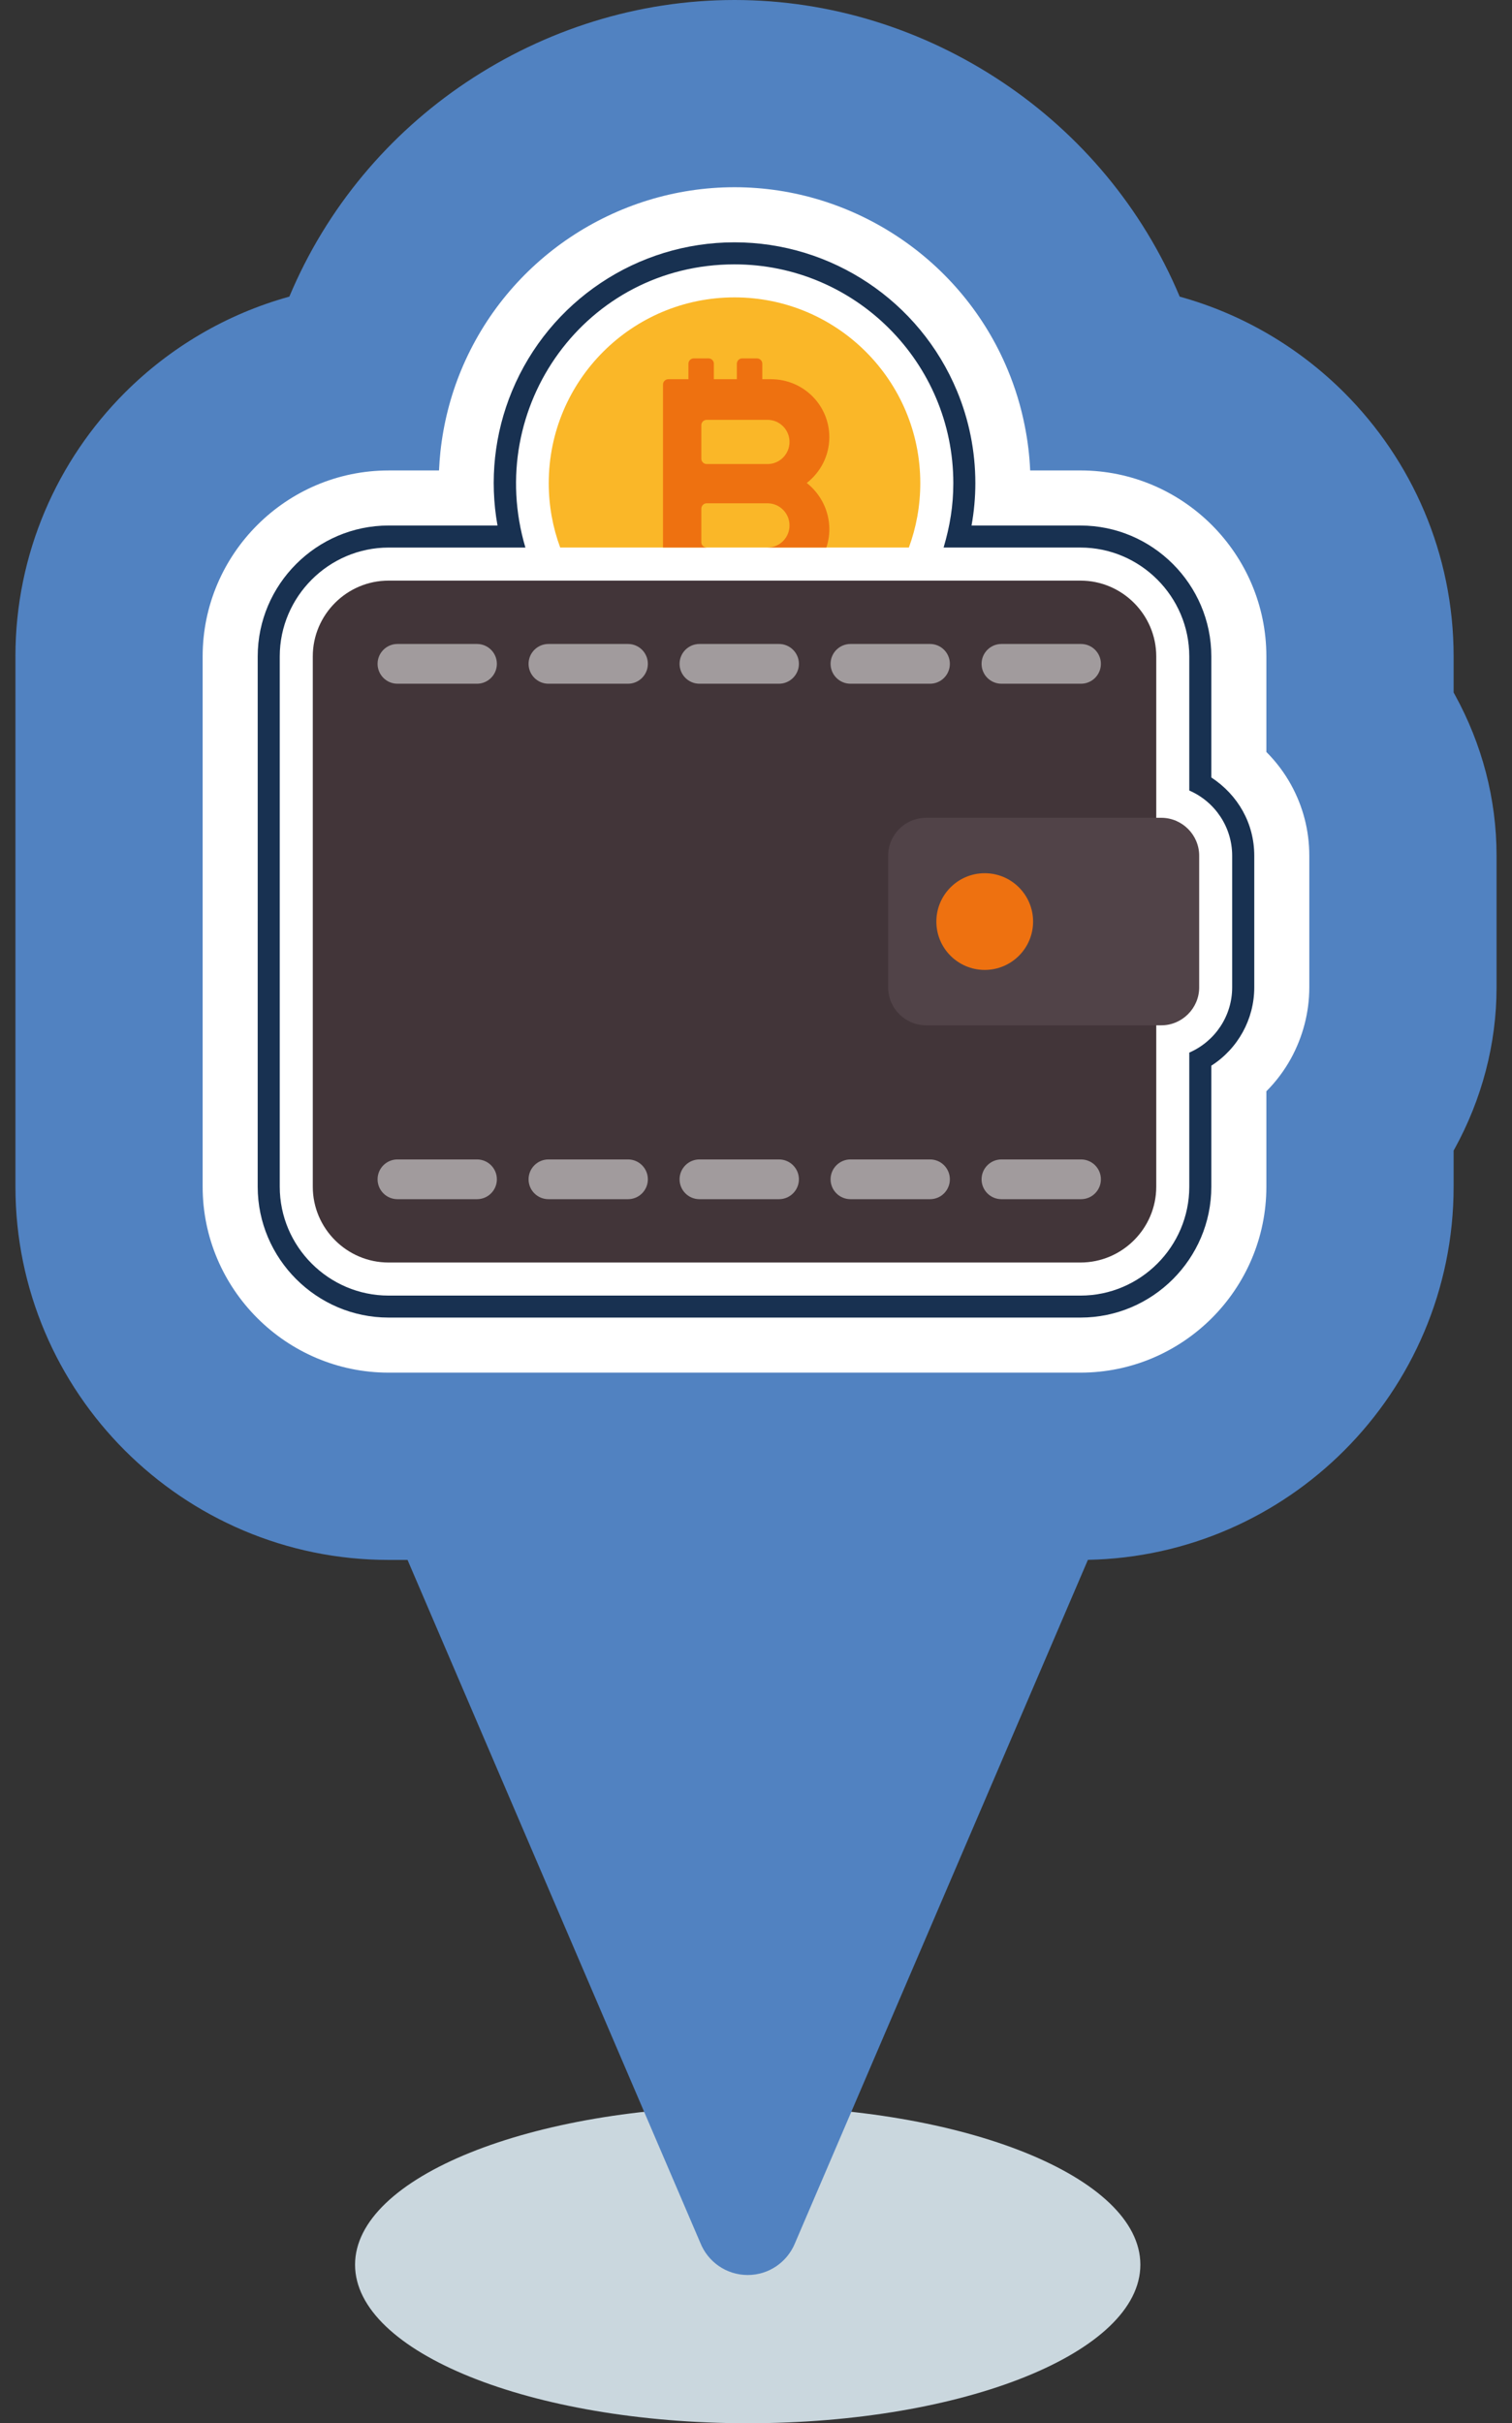
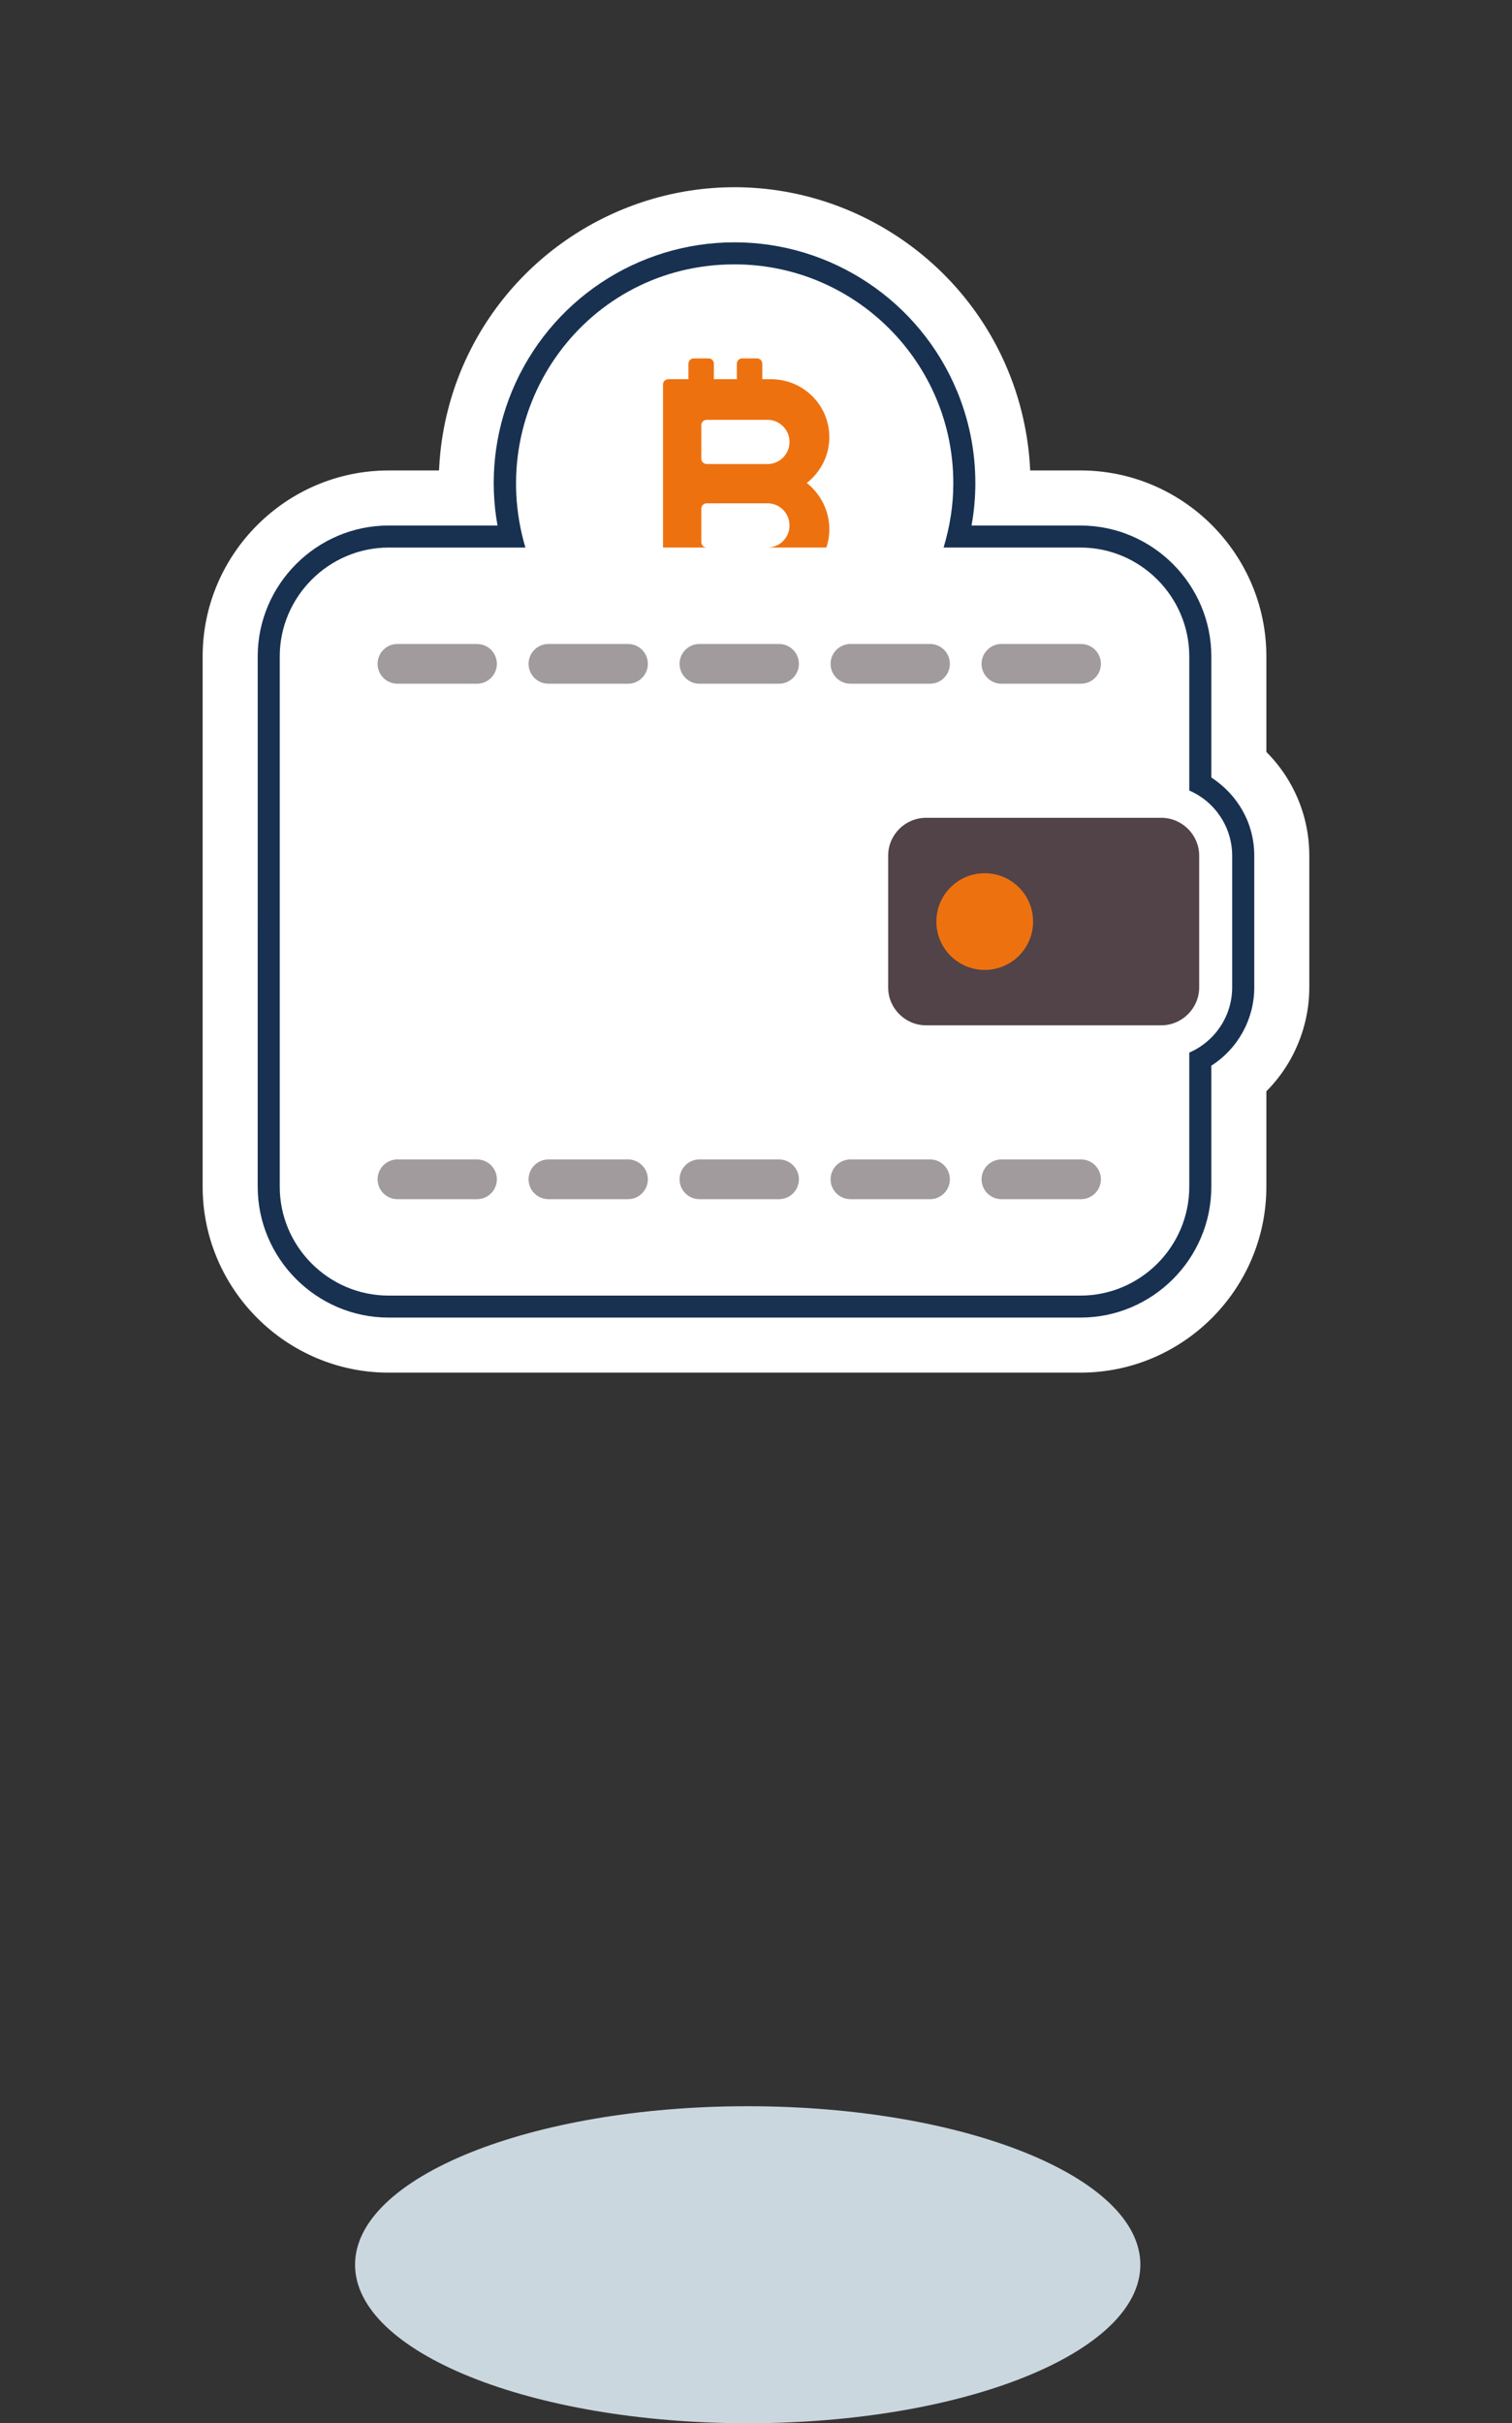
<svg xmlns="http://www.w3.org/2000/svg" version="1.1" id="Capa_1" x="0px" y="0px" width="93.6px" height="150px" viewBox="0 0 93.6 150" enable-background="new 0 0 93.6 150" xml:space="preserve">
  <rect x="0" y="0" width="93.6" height="150" fill="#333333" stroke="none" />
  <g>
-     <path fill="#CAD7DE" d="M46.287,130.376c13.422,0,24.307,4.394,24.307,9.81c0,5.42-10.885,9.814-24.307,9.814   c-13.424,0-24.307-4.395-24.307-9.814C21.981,134.77,32.864,130.376,46.287,130.376L46.287,130.376z" />
-     <path fill="#5182C1" d="M0.955,40.63c0-6.364,2.596-12.145,6.774-16.324c2.783-2.784,6.277-4.865,10.183-5.945   c2.307-5.506,6.169-10.067,10.956-13.269C33.734,1.84,39.484,0,45.469,0c5.984,0,11.736,1.842,16.601,5.096   c4.787,3.201,8.652,7.763,10.959,13.266c3.904,1.079,7.4,3.159,10.185,5.943c4.178,4.178,6.772,9.956,6.772,16.325v2.236   l0.086,0.155c1.662,3.03,2.572,6.411,2.572,9.946v8.157c0,3.508-0.918,6.929-2.584,9.965l-0.074,0.131v2.24   c0,6.368-2.594,12.147-6.772,16.327c-4.078,4.078-9.678,6.646-15.867,6.768L49.2,138.886c-0.478,1.138-1.602,1.938-2.913,1.938   c-1.336,0-2.479-0.831-2.939-2.004l-18.119-42.26h-1.175c-6.365,0-12.146-2.598-16.324-6.775c-4.18-4.18-6.774-9.958-6.774-16.324   V40.63L0.955,40.63z" />
+     <path fill="#CAD7DE" d="M46.287,130.376c13.422,0,24.307,4.394,24.307,9.81c0,5.42-10.885,9.814-24.307,9.814   c-13.424,0-24.307-4.395-24.307-9.814C21.981,134.77,32.864,130.376,46.287,130.376L46.287,130.376" />
    <path fill="#FFFFFF" d="M12.545,40.63c0-3.165,1.295-6.044,3.38-8.128c2.084-2.085,4.963-3.38,8.129-3.38h3.123   c0.018-0.394,0.047-0.787,0.088-1.176c0.188-1.726,0.616-3.424,1.285-5.038c1.418-3.418,3.797-6.243,6.746-8.216   c2.964-1.981,6.486-3.103,10.173-3.103c3.685,0,7.208,1.123,10.171,3.105c2.951,1.972,5.334,4.798,6.75,8.213   c0.459,1.104,0.812,2.257,1.045,3.443c0.183,0.908,0.297,1.833,0.338,2.771h3.115c3.166,0,6.043,1.294,8.129,3.377   c2.082,2.084,3.377,4.962,3.377,8.131v5.917c0.611,0.613,1.127,1.3,1.535,2.043c0.727,1.322,1.123,2.809,1.123,4.377v8.157   c0,1.553-0.404,3.062-1.133,4.395c-0.408,0.739-0.918,1.425-1.525,2.033v5.908c0,3.168-1.293,6.047-3.375,8.131   c-2.086,2.084-4.963,3.377-8.131,3.377H24.054c-3.166,0-6.045-1.295-8.13-3.381c-2.084-2.084-3.379-4.961-3.379-8.127V40.63   L12.545,40.63z" />
    <path fill="#183151" d="M17.318,73.46c0,3.703,3.031,6.737,6.736,6.737h42.834c3.705,0,6.734-3.029,6.734-6.737v-8.304   c1.602-0.695,2.655-2.276,2.655-4.032v-8.157c0-1.758-1.053-3.339-2.655-4.033V40.63c0-3.7-3.033-6.736-6.734-6.736h-8.475   c0.393-1.324,0.602-2.6,0.602-3.984c0-7.472-6.074-13.546-13.546-13.546c-9.177,0-15.526,8.802-12.944,17.531h-8.471   c-3.698,0-6.736,3.038-6.736,6.736V73.46L17.318,73.46z M15.954,40.63c0-4.447,3.649-8.1,8.101-8.1h6.743   c-0.503-2.799-0.194-5.687,0.896-8.317C34.007,18.629,39.453,15,45.469,15c6.013,0,11.466,3.635,13.779,9.214   c0.729,1.759,1.131,3.684,1.131,5.696c0,0.873-0.08,1.759-0.236,2.621h6.746c4.449,0,8.098,3.644,8.098,8.1v7.494   c1.66,1.093,2.658,2.851,2.658,4.843v8.157c0,1.958-1.008,3.788-2.658,4.841v7.495c0,4.458-3.643,8.098-8.098,8.098H24.054   c-4.45,0-8.101-3.649-8.101-8.098L15.954,40.63L15.954,40.63z" />
-     <path fill="#FAB728" d="M45.469,18.408c6.353,0,11.501,5.149,11.501,11.502c0,1.401-0.25,2.743-0.707,3.984H34.679   c-0.459-1.241-0.709-2.583-0.709-3.984C33.97,23.557,39.119,18.408,45.469,18.408L45.469,18.408z" />
    <path fill="#EE7110" d="M49.943,29.896c0.854-0.668,1.396-1.69,1.396-2.837c0-1.98-1.606-3.586-3.615-3.586h-0.534v-0.958   c0-0.182-0.148-0.331-0.332-0.331h-0.91c-0.184,0-0.334,0.149-0.334,0.331v0.958h-1.422v-0.958c0-0.182-0.147-0.331-0.332-0.331   h-0.912c-0.184,0-0.331,0.149-0.331,0.331v0.958h-1.243c-0.184,0-0.331,0.149-0.331,0.331v10.089h10.112   c0.12-0.357,0.185-0.738,0.185-1.136C51.338,31.596,50.785,30.563,49.943,29.896z M47.515,33.892h-3.767   c-0.184,0-0.333-0.149-0.333-0.332v-2.072c0-0.182,0.149-0.333,0.333-0.333h3.767c0.749,0,1.36,0.613,1.36,1.369   C48.875,33.28,48.264,33.892,47.515,33.892z M47.515,28.725h-3.767c-0.184,0-0.333-0.15-0.333-0.333V26.32   c0-0.183,0.149-0.332,0.333-0.332h3.767c0.749,0,1.36,0.613,1.36,1.368C48.875,28.113,48.264,28.725,47.515,28.725z" />
-     <path fill="#423539" d="M24.052,35.94h42.836c2.578,0,4.689,2.111,4.689,4.69v32.83c0,2.579-2.111,4.69-4.689,4.69H24.052   c-2.578,0-4.689-2.11-4.689-4.69V40.63C19.363,38.051,21.472,35.94,24.052,35.94L24.052,35.94z" />
    <path fill="#514348" d="M57.326,50.622h14.563c1.291,0,2.346,1.058,2.346,2.345v8.157c0,1.286-1.059,2.344-2.346,2.344H57.326   c-1.287,0-2.345-1.054-2.345-2.344v-8.157C54.982,51.677,56.035,50.622,57.326,50.622L57.326,50.622z" />
    <path fill="#EE7110" d="M60.959,54.052c1.653,0,2.994,1.341,2.994,2.994c0,1.653-1.341,2.993-2.994,2.993   c-1.652,0-2.994-1.339-2.994-2.993C57.965,55.393,59.307,54.052,60.959,54.052L60.959,54.052z" />
    <path fill="#A19B9D" d="M24.604,42.323c-0.679,0-1.23-0.552-1.23-1.231c0-0.679,0.553-1.23,1.23-1.23h4.924   c0.681,0,1.231,0.551,1.231,1.23c0,0.679-0.552,1.231-1.231,1.231H24.604L24.604,42.323z M61.996,42.323   c-0.683,0-1.232-0.552-1.232-1.231c0-0.679,0.551-1.23,1.232-1.23h4.922c0.682,0,1.233,0.551,1.233,1.23   c0,0.679-0.553,1.231-1.233,1.231H61.996L61.996,42.323z M52.648,42.323c-0.678,0-1.231-0.552-1.231-1.231   c0-0.679,0.555-1.23,1.231-1.23c1.642,0,3.283,0,4.924,0c0.681,0,1.229,0.551,1.229,1.23c0,0.679-0.549,1.231-1.229,1.231   C55.932,42.323,54.289,42.323,52.648,42.323L52.648,42.323z M43.3,42.323c-0.68,0-1.231-0.552-1.231-1.231   c0-0.679,0.553-1.23,1.231-1.23c1.642,0,3.281,0,4.924,0c0.678,0,1.232,0.551,1.232,1.23c0,0.679-0.556,1.231-1.232,1.231   C46.582,42.323,44.942,42.323,43.3,42.323L43.3,42.323z M33.953,42.323c-0.681,0-1.232-0.552-1.232-1.231   c0-0.679,0.553-1.23,1.232-1.23c1.641,0,3.28,0,4.924,0c0.679,0,1.229,0.551,1.229,1.23c0,0.679-0.552,1.231-1.229,1.231   C37.234,42.323,35.593,42.323,33.953,42.323L33.953,42.323z" />
    <path fill="#A19B9D" d="M24.604,74.23c-0.679,0-1.23-0.55-1.23-1.23c0-0.679,0.553-1.231,1.23-1.231h4.924   c0.681,0,1.231,0.552,1.231,1.231c0,0.68-0.552,1.23-1.231,1.23H24.604L24.604,74.23z M61.996,74.23   c-0.683,0-1.232-0.55-1.232-1.23c0-0.679,0.551-1.231,1.232-1.231h4.922c0.682,0,1.233,0.552,1.233,1.231   c0,0.68-0.553,1.23-1.233,1.23H61.996L61.996,74.23z M52.648,74.23c-0.678,0-1.231-0.55-1.231-1.23   c0-0.679,0.555-1.231,1.231-1.231c1.642,0,3.283,0,4.924,0c0.681,0,1.229,0.552,1.229,1.231c0,0.68-0.549,1.23-1.229,1.23   C55.932,74.23,54.289,74.23,52.648,74.23L52.648,74.23z M43.3,74.23c-0.68,0-1.231-0.55-1.231-1.23   c0-0.679,0.553-1.231,1.231-1.231c1.642,0,3.281,0,4.924,0c0.678,0,1.232,0.552,1.232,1.231c0,0.68-0.556,1.23-1.232,1.23   C46.582,74.23,44.942,74.23,43.3,74.23L43.3,74.23z M33.953,74.23c-0.681,0-1.232-0.55-1.232-1.23c0-0.679,0.553-1.231,1.232-1.231   c1.641,0,3.28,0,4.924,0c0.679,0,1.229,0.552,1.229,1.231c0,0.68-0.552,1.23-1.229,1.23C37.234,74.23,35.593,74.23,33.953,74.23   L33.953,74.23z" />
  </g>
</svg>